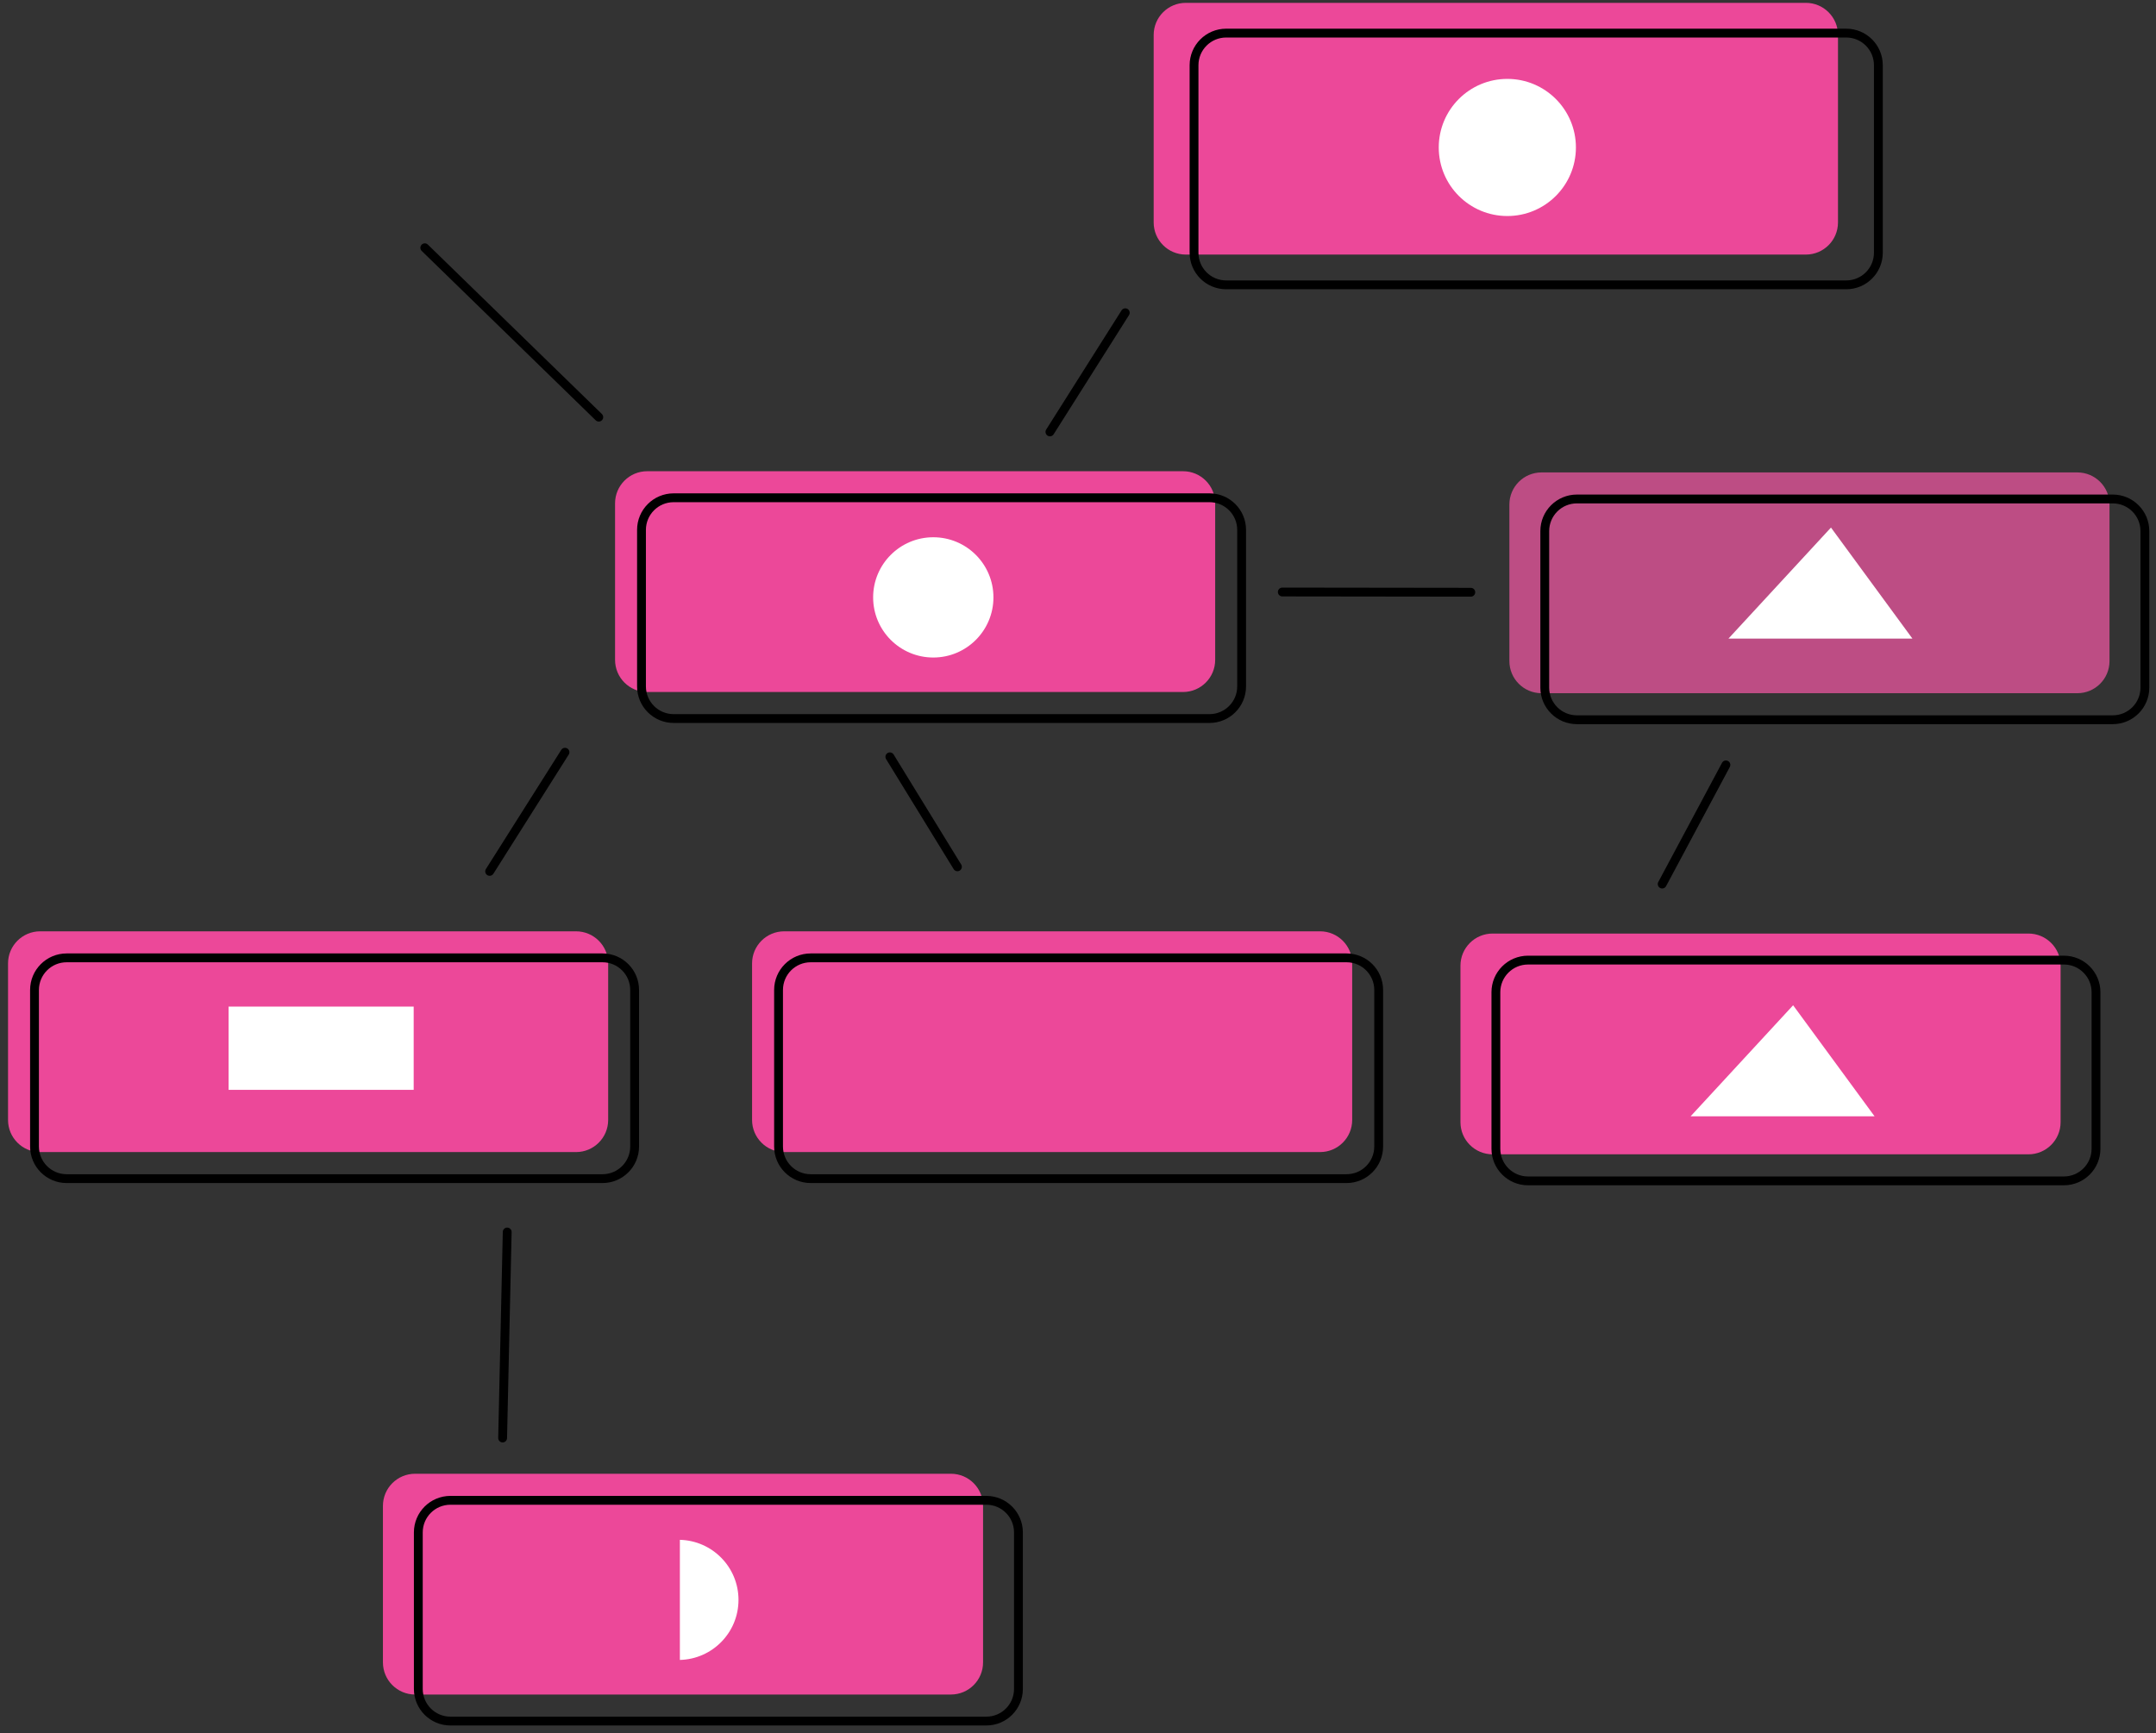
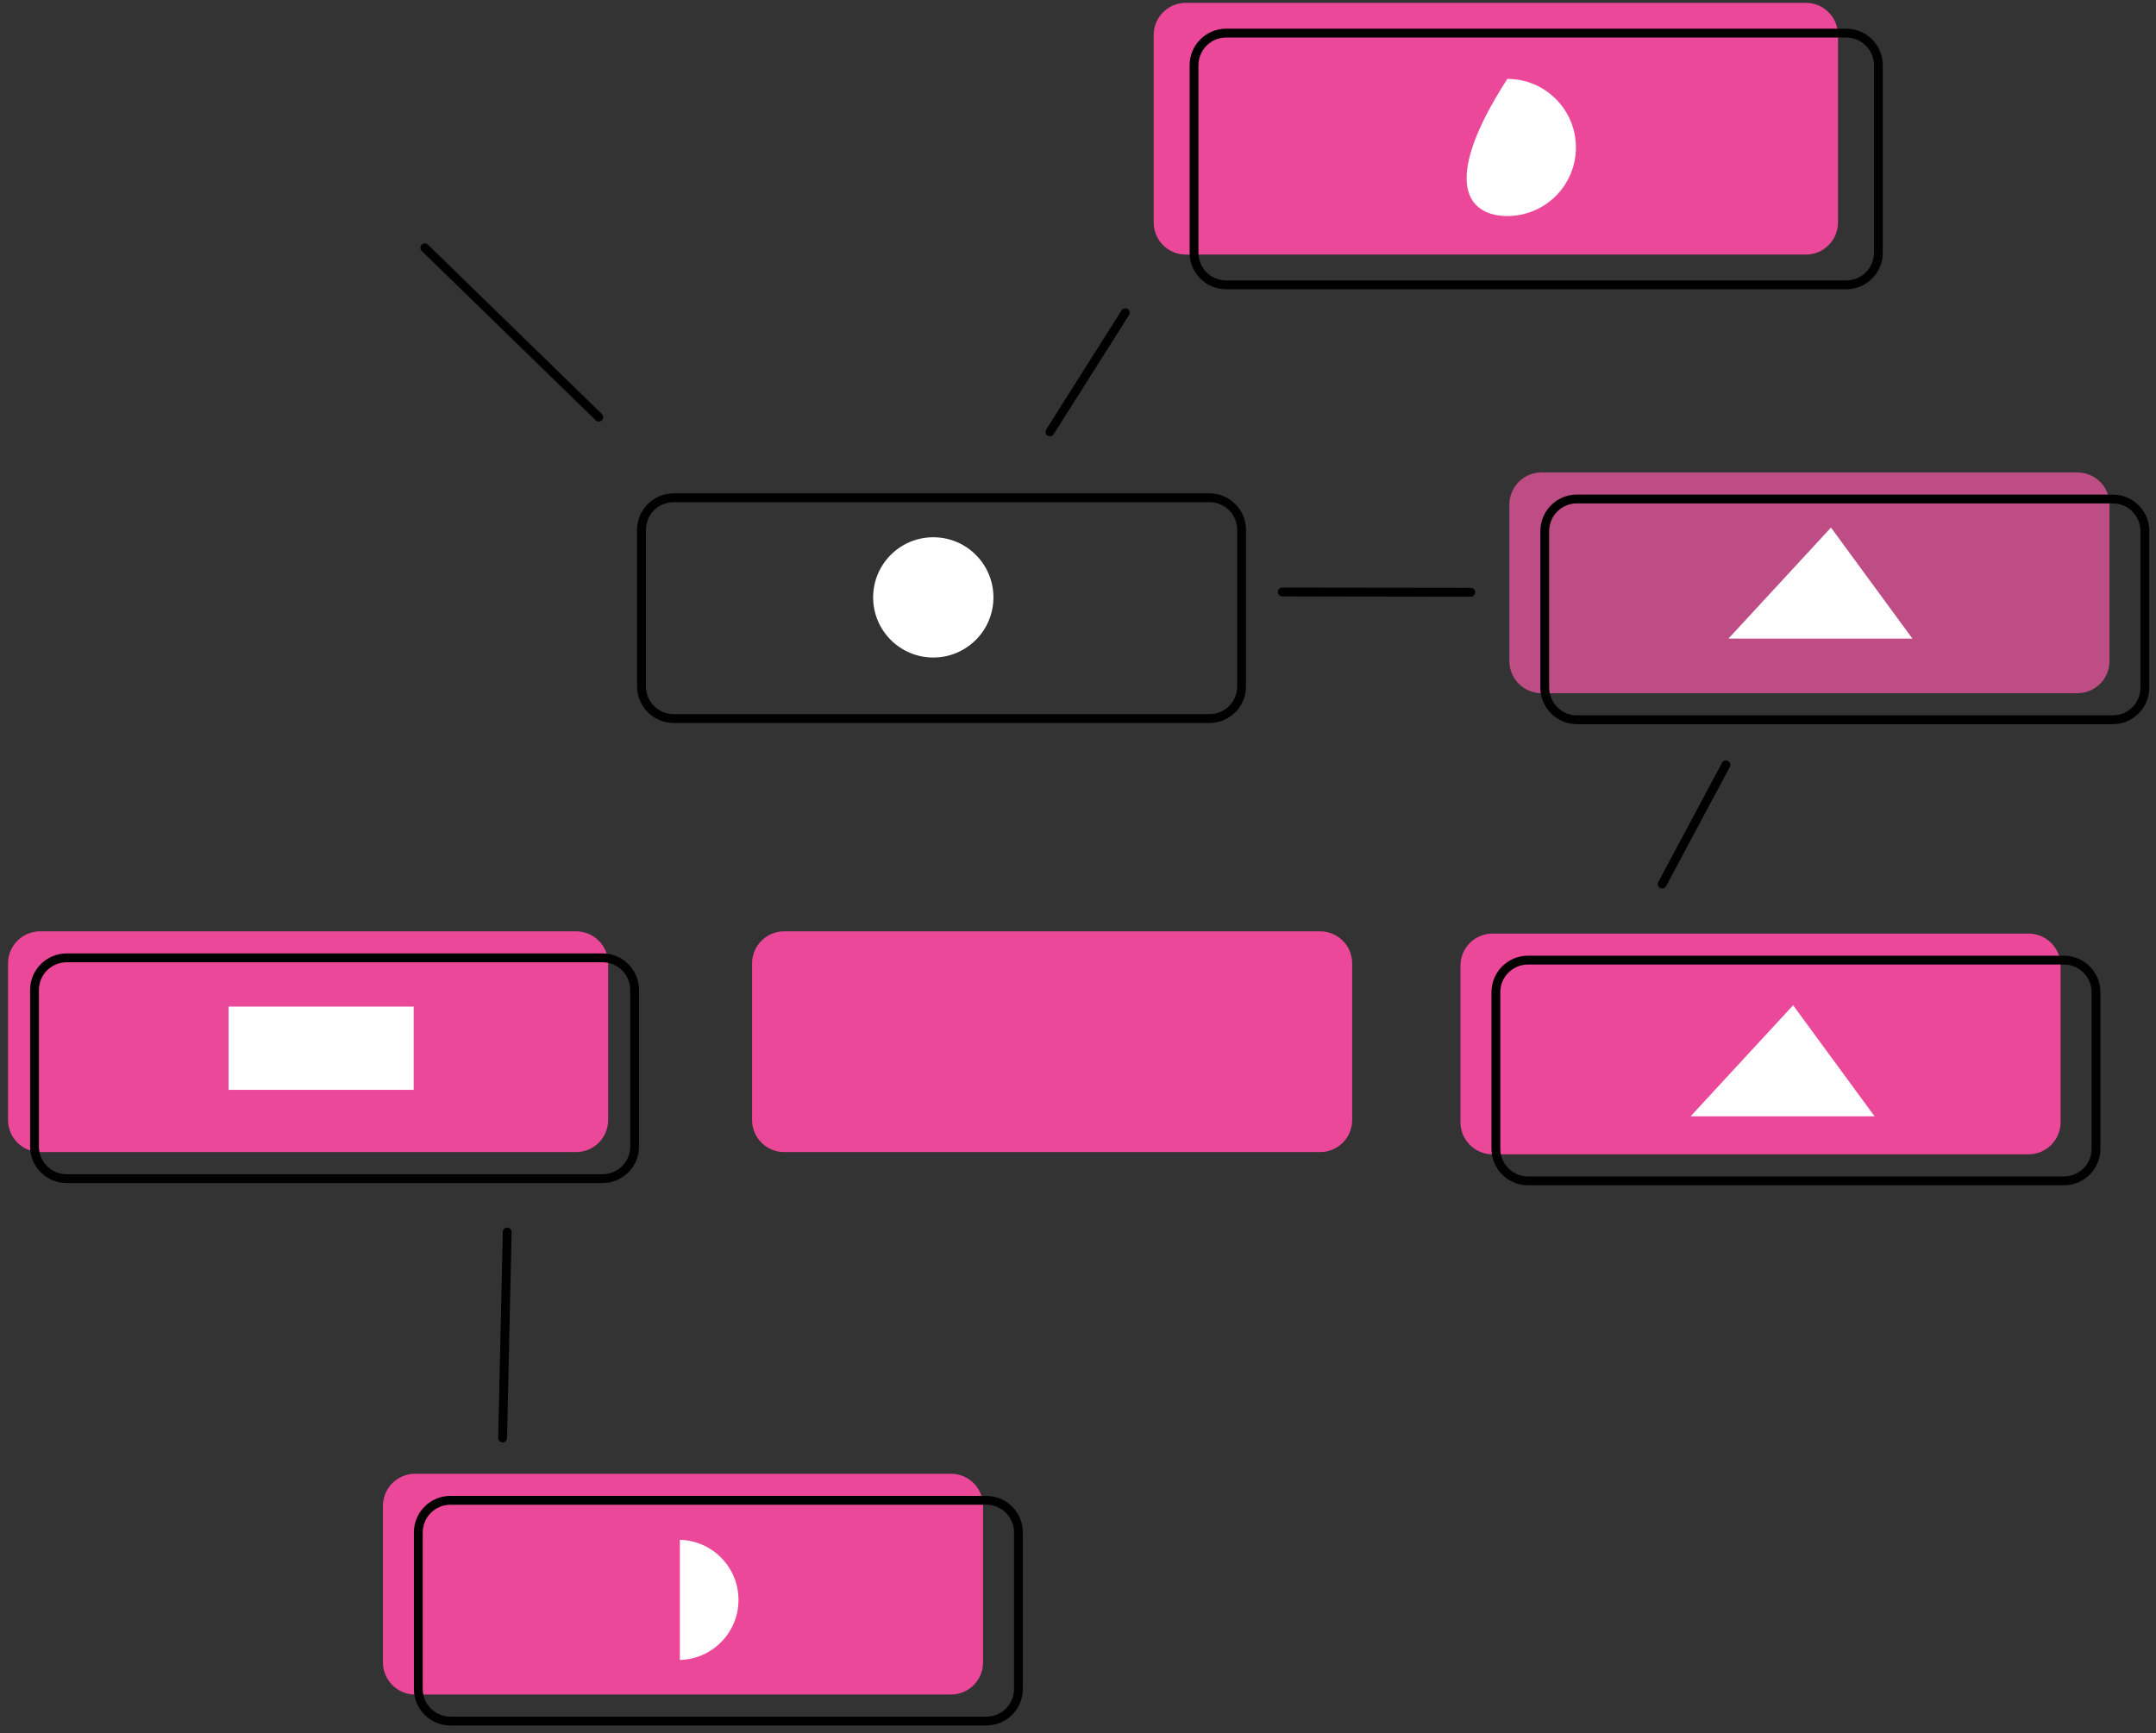
<svg xmlns="http://www.w3.org/2000/svg" width="194" height="156" viewBox="0 0 194 156" fill="none">
  <rect x="0" y="0" width="194" height="156" fill="#333333" stroke="none" />
-   <path d="M106.453 62.283H58.234C56.638 62.283 55.344 60.989 55.344 59.391V45.303C55.344 43.707 56.638 42.412 58.234 42.412H106.453C108.049 42.412 109.344 43.706 109.344 45.303V59.391C109.343 60.988 108.049 62.283 106.453 62.283Z" fill="#EC4899" />
  <path d="M94.473 38.873L101.254 28.148" stroke="black" stroke-width="0.795" stroke-miterlimit="10" stroke-linecap="round" stroke-linejoin="round" />
-   <path d="M80.07 68.115L86.15 78.016" stroke="black" stroke-width="0.795" stroke-miterlimit="10" stroke-linecap="round" stroke-linejoin="round" />
  <path d="M115.383 53.282L132.344 53.304" stroke="black" stroke-width="0.795" stroke-miterlimit="10" stroke-linecap="round" stroke-linejoin="round" />
-   <path d="M44.059 78.428L50.839 67.703" stroke="black" stroke-width="0.795" stroke-miterlimit="10" stroke-linecap="round" stroke-linejoin="round" />
  <path d="M38.223 22.299L53.879 37.544" stroke="black" stroke-width="0.795" stroke-miterlimit="10" stroke-linecap="round" stroke-linejoin="round" />
  <path d="M45.639 110.885L45.227 129.426" stroke="black" stroke-width="0.795" stroke-miterlimit="10" stroke-linecap="round" stroke-linejoin="round" />
  <path d="M149.566 79.569L155.3 68.843" stroke="black" stroke-width="0.795" stroke-miterlimit="10" stroke-linecap="round" stroke-linejoin="round" />
  <path d="M118.782 103.691H70.563C68.967 103.691 67.672 102.397 67.672 100.801V86.712C67.672 85.116 68.966 83.822 70.563 83.822H118.782C120.378 83.822 121.672 85.116 121.672 86.712V100.801C121.673 102.397 120.378 103.691 118.782 103.691Z" fill="#EC4899" />
-   <path d="M121.165 106.081H72.946C71.35 106.081 70.055 104.787 70.055 103.19V89.102C70.055 87.505 71.349 86.21 72.946 86.21H121.165C122.761 86.21 124.056 87.505 124.056 89.102V103.19C124.056 104.786 122.762 106.081 121.165 106.081Z" stroke="black" stroke-width="0.795" stroke-miterlimit="10" stroke-linecap="round" stroke-linejoin="round" />
  <path d="M108.832 64.671H60.614C59.018 64.671 57.723 63.377 57.723 61.78V47.692C57.723 46.096 59.017 44.801 60.614 44.801H108.832C110.429 44.801 111.723 46.096 111.723 47.692V61.78C111.724 63.377 110.429 64.671 108.832 64.671Z" stroke="black" stroke-width="0.795" stroke-miterlimit="10" stroke-linecap="round" stroke-linejoin="round" />
  <path d="M182.525 103.893H134.305C132.709 103.893 131.414 102.599 131.414 101.003V86.914C131.414 85.318 132.708 84.023 134.305 84.023H182.524C184.12 84.023 185.415 85.317 185.415 86.914V101.003C185.415 102.599 184.121 103.893 182.525 103.893Z" fill="#EC4899" />
  <path d="M185.711 106.283H137.493C135.897 106.283 134.602 104.988 134.602 103.391V89.303C134.602 87.707 135.896 86.412 137.493 86.412H185.711C187.308 86.412 188.602 87.706 188.602 89.303V103.391C188.603 104.988 187.309 106.283 185.711 106.283Z" stroke="black" stroke-width="0.795" stroke-miterlimit="10" stroke-linecap="round" stroke-linejoin="round" />
  <path d="M168.675 100.469L161.347 90.477L152.125 100.469H168.675Z" fill="white" />
  <path d="M186.926 62.391H138.708C137.111 62.391 135.816 61.096 135.816 59.499V45.411C135.816 43.815 137.111 42.52 138.708 42.52H186.926C188.523 42.52 189.817 43.814 189.817 45.411V59.499C189.818 61.096 188.523 62.391 186.926 62.391Z" fill="#BD4D84" />
  <path d="M190.11 64.779H141.891C140.295 64.779 139 63.485 139 61.889V47.801C139 46.204 140.294 44.909 141.891 44.909H190.11C191.706 44.909 193 46.203 193 47.801V61.889C193.001 63.485 191.706 64.779 190.11 64.779Z" stroke="black" stroke-width="0.795" stroke-miterlimit="10" stroke-linecap="round" stroke-linejoin="round" />
  <path d="M172.081 57.474L164.754 47.482L155.531 57.474H172.081Z" fill="white" />
  <path d="M89.391 53.767C89.391 56.757 86.968 59.179 83.979 59.179C80.989 59.179 78.566 56.757 78.566 53.767C78.566 50.778 80.989 48.355 83.979 48.355C86.968 48.355 89.391 50.778 89.391 53.767Z" fill="white" />
  <path d="M85.567 152.513H37.349C35.752 152.513 34.457 151.218 34.457 149.622V135.534C34.457 133.937 35.751 132.643 37.349 132.643H85.567C87.163 132.643 88.457 133.937 88.457 135.534V149.622C88.458 151.218 87.164 152.513 85.567 152.513Z" fill="#EC4899" />
  <path d="M88.75 154.902H40.532C38.936 154.902 37.641 153.608 37.641 152.011V137.923C37.641 136.327 38.935 135.033 40.532 135.033H88.75C90.347 135.033 91.641 136.327 91.641 137.923V152.012C91.641 153.608 90.347 154.902 88.75 154.902Z" stroke="black" stroke-width="0.795" stroke-miterlimit="10" stroke-linecap="round" stroke-linejoin="round" />
  <path d="M61.176 149.4C64.101 149.327 66.451 146.938 66.451 143.995C66.451 141.052 64.101 138.663 61.176 138.59V149.4Z" fill="white" />
  <path d="M162.493 22.913H106.7C105.104 22.913 103.809 21.619 103.809 20.022V3.147C103.809 1.551 105.103 0.256 106.7 0.256H162.494C164.091 0.256 165.385 1.551 165.385 3.147V20.022C165.385 21.619 164.091 22.913 162.493 22.913Z" fill="#EC4899" />
  <path d="M166.127 25.637H110.333C108.736 25.637 107.441 24.343 107.441 22.747V5.87C107.441 4.274 108.736 2.979 110.333 2.979H166.127C167.724 2.979 169.018 4.273 169.018 5.87V22.746C169.018 24.343 167.724 25.637 166.127 25.637Z" stroke="black" stroke-width="0.795" stroke-miterlimit="10" stroke-linecap="round" stroke-linejoin="round" />
-   <path d="M135.632 19.443C139.04 19.443 141.803 16.68 141.803 13.272C141.803 9.864 139.04 7.101 135.632 7.101C132.224 7.101 129.461 9.864 129.461 13.272C129.461 16.68 132.224 19.443 135.632 19.443Z" fill="white" />
+   <path d="M135.632 19.443C139.04 19.443 141.803 16.68 141.803 13.272C141.803 9.864 139.04 7.101 135.632 7.101C129.461 16.68 132.224 19.443 135.632 19.443Z" fill="white" />
  <path d="M51.833 103.691H3.614C2.018 103.691 0.723 102.397 0.723 100.801V86.712C0.723 85.116 2.017 83.822 3.614 83.822H51.833C53.429 83.822 54.724 85.116 54.724 86.712V100.801C54.723 102.397 53.429 103.691 51.833 103.691Z" fill="#EC4899" />
  <path d="M54.215 106.081H5.996C4.4 106.081 3.105 104.787 3.105 103.19V89.102C3.105 87.505 4.4 86.21 5.996 86.21H54.215C55.811 86.21 57.105 87.505 57.105 89.102V103.19C57.106 104.786 55.811 106.081 54.215 106.081Z" stroke="black" stroke-width="0.795" stroke-miterlimit="10" stroke-linecap="round" stroke-linejoin="round" />
  <path d="M37.223 90.597H20.57V98.09H37.223V90.597Z" fill="white" />
</svg>